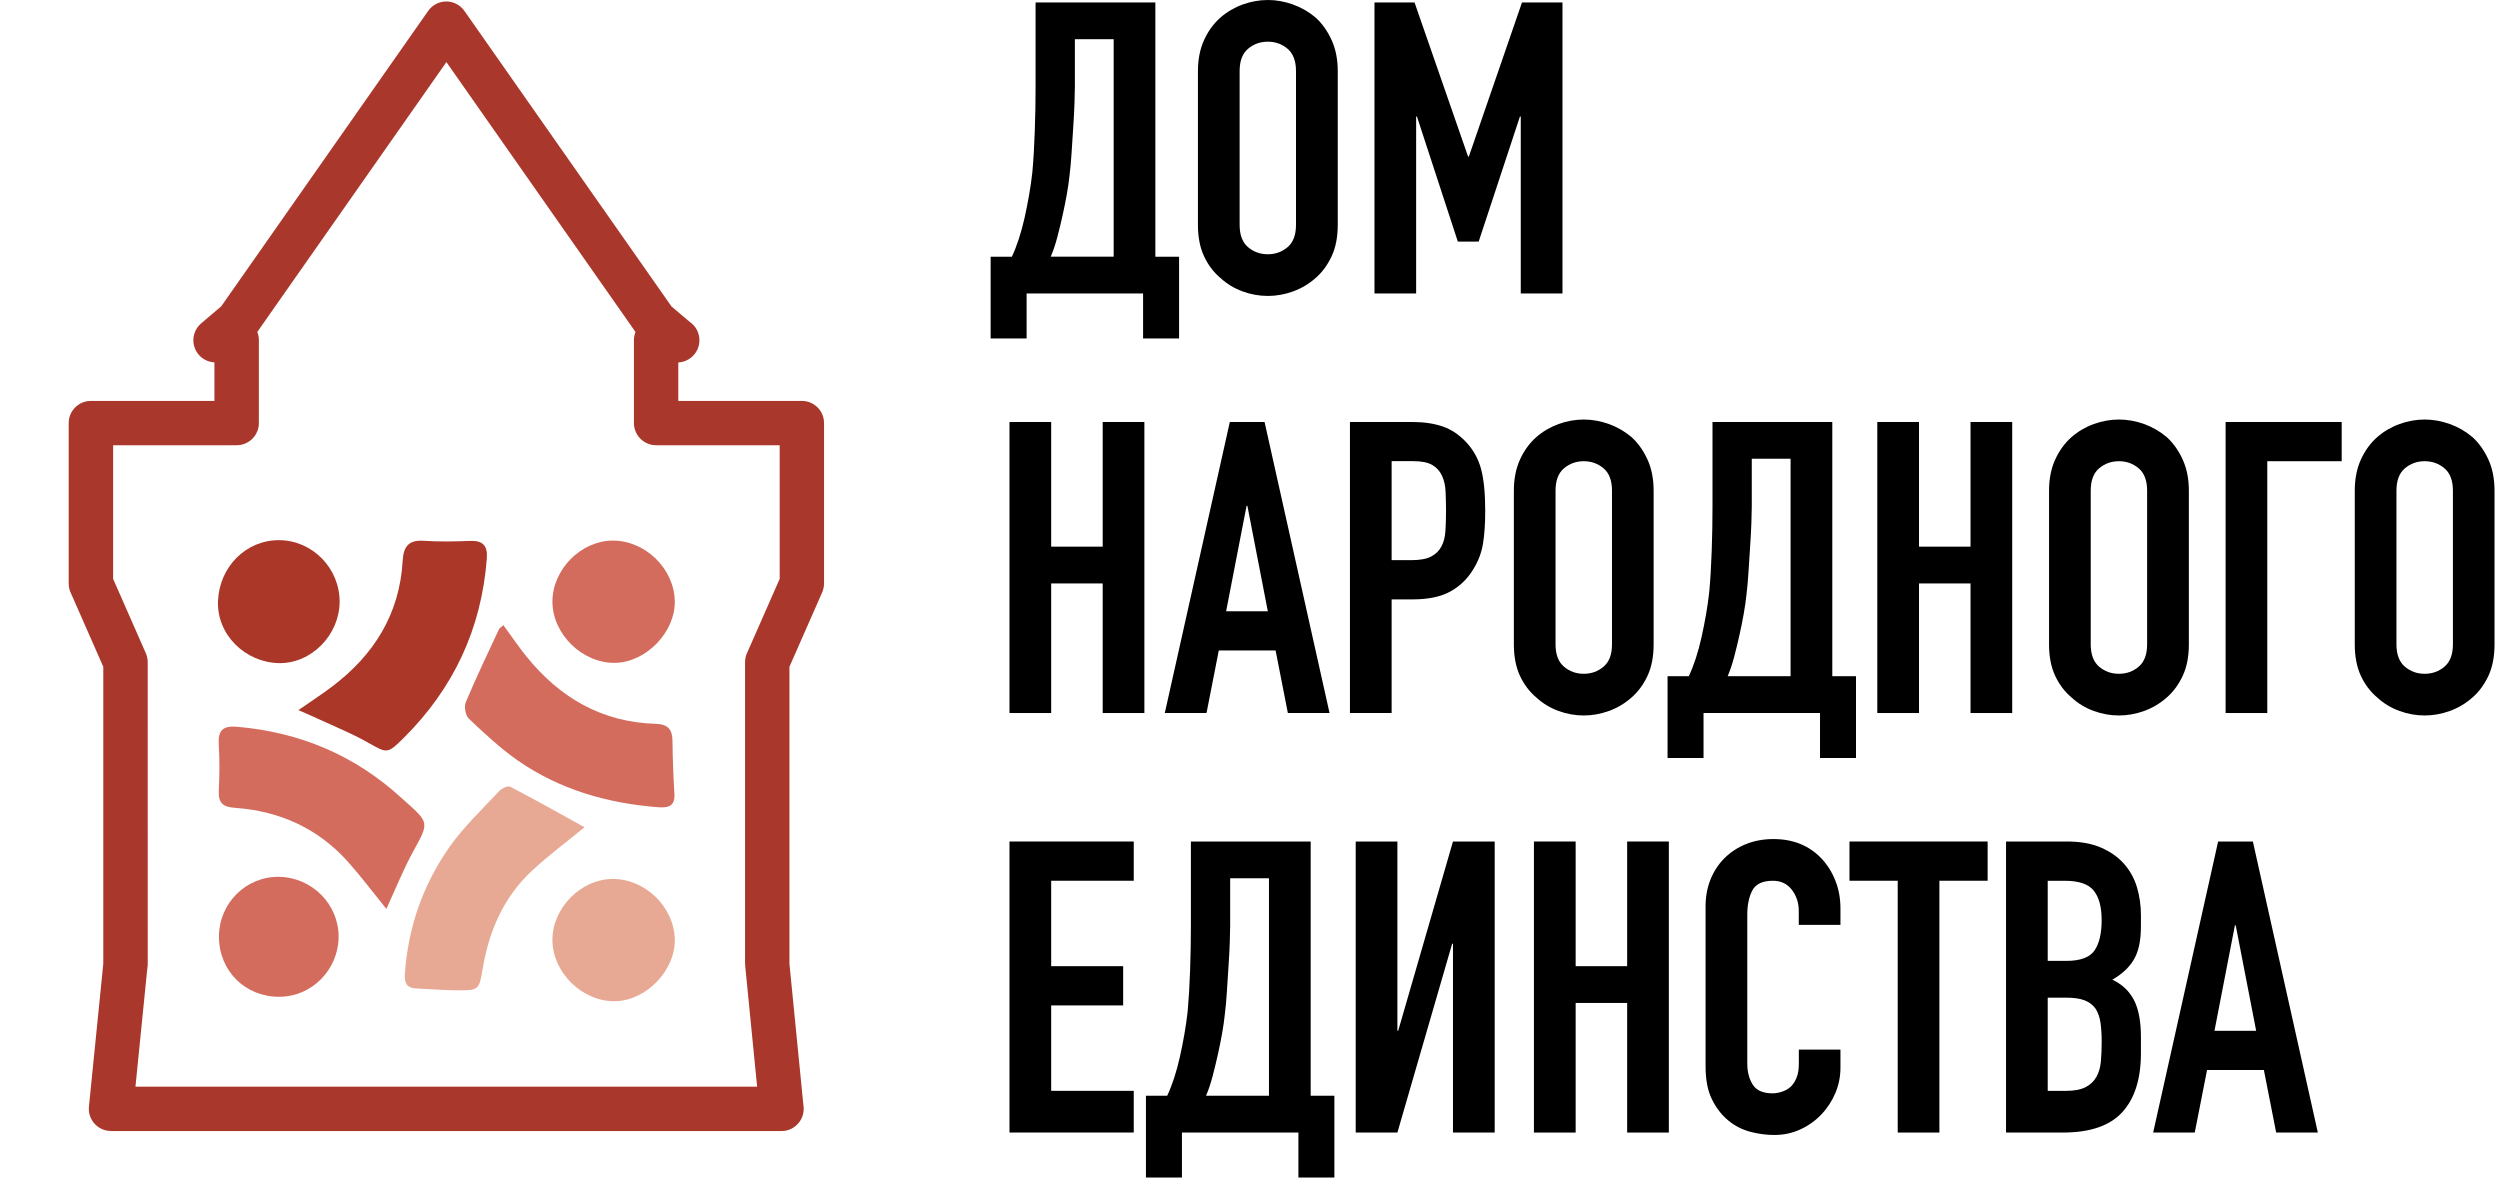
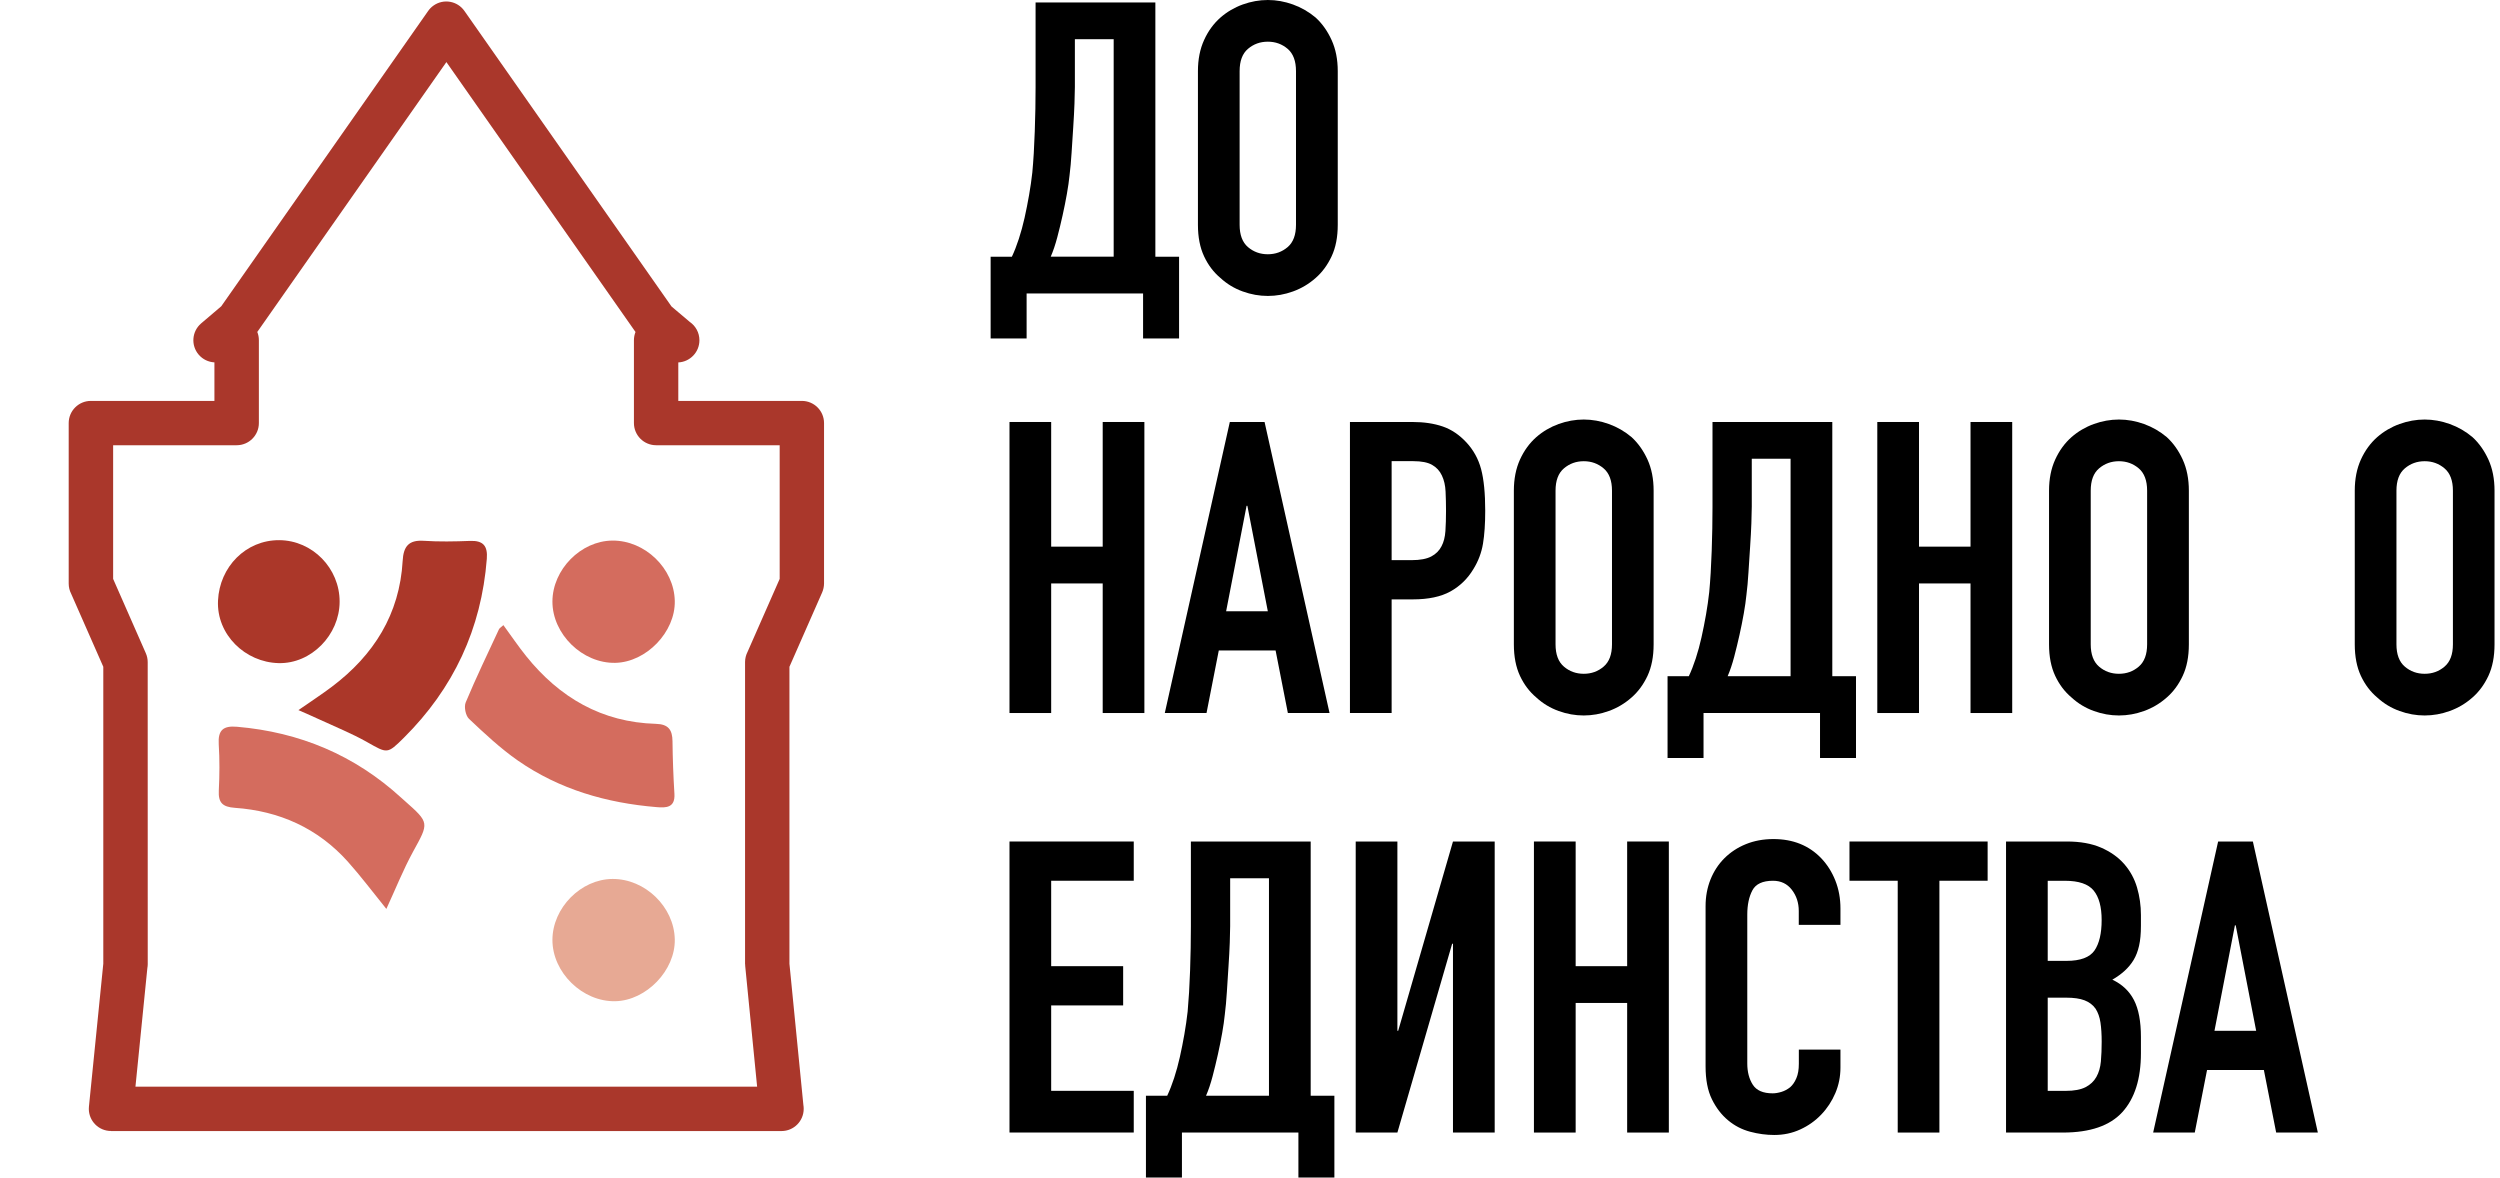
<svg xmlns="http://www.w3.org/2000/svg" width="138" height="65" viewBox="0 0 138 65" fill="none">
  <path d="M35.08 18.326L24.641 3.427L14.202 18.324C14.26 18.465 14.29 18.619 14.29 18.78V23.352C14.29 24.029 13.741 24.577 13.065 24.577H6.245V31.955L8.049 36.057C8.12 36.218 8.153 36.385 8.153 36.55L8.155 53.22C8.155 53.294 8.147 53.368 8.134 53.438L7.477 59.983H41.793L41.137 53.34C41.133 53.3 41.131 53.261 41.131 53.22H41.127V36.55C41.127 36.35 41.176 36.159 41.261 35.992L43.038 31.955V24.577H36.218C35.541 24.577 34.993 24.029 34.993 23.352V18.78C34.993 18.62 35.024 18.467 35.08 18.326ZM38.078 17.772C38.398 17.992 38.608 18.363 38.608 18.782C38.608 19.438 38.091 19.975 37.442 20.006V22.13H44.262C44.939 22.13 45.487 22.678 45.487 23.354V32.211C45.485 32.376 45.452 32.542 45.382 32.704L43.577 36.806V53.199L44.346 60.992C44.359 61.063 44.364 61.135 44.364 61.209C44.364 61.885 43.816 62.434 43.14 62.434H6.126V62.43C6.087 62.43 6.046 62.428 6.006 62.425C5.335 62.358 4.844 61.761 4.909 61.089L5.702 53.196V36.806L3.925 32.769C3.84 32.602 3.792 32.413 3.792 32.211V23.354C3.792 22.678 4.34 22.13 5.016 22.13H11.836V20.003C11.512 19.986 11.195 19.843 10.967 19.576C10.528 19.063 10.589 18.293 11.101 17.853L12.213 16.907L23.622 0.622C23.704 0.5 23.809 0.391 23.937 0.302C24.489 -0.084 25.251 0.052 25.636 0.604L37.068 16.918L38.078 17.772Z" fill="#AA372B" />
  <path d="M16.474 39.198C17.202 38.692 17.777 38.318 18.32 37.908C20.634 36.163 22.06 33.905 22.227 30.957C22.27 30.179 22.548 29.797 23.385 29.852C24.235 29.908 25.095 29.891 25.948 29.858C26.674 29.832 26.928 30.132 26.872 30.848C26.572 34.712 25.036 37.998 22.292 40.725C21.371 41.64 21.384 41.594 20.261 40.962C19.426 40.491 18.529 40.13 17.658 39.726C17.315 39.565 16.967 39.417 16.474 39.198Z" fill="#AB3729" />
  <path d="M27.788 34.508C28.217 35.096 28.61 35.677 29.049 36.224C30.887 38.508 33.222 39.87 36.203 39.956C36.898 39.974 37.115 40.287 37.122 40.921C37.133 41.886 37.168 42.851 37.228 43.815C37.276 44.587 36.774 44.599 36.251 44.554C33.485 44.326 30.88 43.578 28.586 41.983C27.621 41.31 26.75 40.493 25.89 39.681C25.701 39.503 25.605 39.018 25.707 38.773C26.277 37.408 26.922 36.074 27.545 34.731C27.58 34.666 27.662 34.623 27.788 34.508Z" fill="#D46C5E" />
  <path d="M21.327 50.172C20.582 49.253 19.928 48.377 19.202 47.565C17.541 45.712 15.418 44.764 12.961 44.592C12.281 44.543 12.044 44.306 12.078 43.639C12.12 42.787 12.128 41.929 12.074 41.078C12.026 40.302 12.324 40.052 13.08 40.117C16.543 40.413 19.574 41.684 22.144 44.032C22.205 44.087 22.268 44.141 22.329 44.197C23.719 45.427 23.683 45.407 22.803 47.009C22.255 48.012 21.831 49.081 21.327 50.172Z" fill="#D46C5E" />
-   <path d="M32.267 45.664C31.296 46.461 30.283 47.211 29.364 48.066C27.813 49.509 27.003 51.36 26.653 53.426C26.442 54.669 26.447 54.68 25.141 54.663C24.426 54.654 23.711 54.597 22.996 54.565C22.466 54.543 22.312 54.284 22.349 53.755C22.525 51.189 23.349 48.838 24.811 46.754C25.595 45.638 26.61 44.684 27.544 43.678C27.687 43.524 28.032 43.358 28.163 43.426C29.542 44.143 30.898 44.908 32.267 45.664Z" fill="#E7A994" />
  <path d="M15.421 29.817C17.25 29.83 18.756 31.372 18.747 33.223C18.74 35.046 17.183 36.648 15.382 36.604C13.537 36.561 11.945 35.031 12.034 33.15C12.121 31.292 13.57 29.804 15.421 29.817Z" fill="#AB3729" />
  <path d="M33.807 29.84C35.606 29.827 37.211 31.379 37.248 33.171C37.285 34.881 35.68 36.552 33.966 36.589C32.152 36.628 30.487 35.002 30.494 33.199C30.502 31.435 32.063 29.853 33.807 29.84Z" fill="#D46C5E" />
  <path d="M33.807 48.518C35.606 48.505 37.211 50.057 37.248 51.849C37.285 53.559 35.68 55.23 33.966 55.267C32.152 55.306 30.487 53.679 30.494 51.877C30.502 50.113 32.063 48.531 33.807 48.518Z" fill="#E7A994" />
-   <path d="M12.086 51.697C12.09 49.859 13.576 48.378 15.395 48.401C17.227 48.425 18.715 49.931 18.691 51.737C18.667 53.54 17.211 55.01 15.436 55.023C13.535 55.037 12.082 53.596 12.086 51.697Z" fill="#D46C5E" />
  <path d="M56.669 16.201V18.683H54.683V14.17H55.856C55.991 13.885 56.119 13.557 56.239 13.188C56.36 12.819 56.465 12.432 56.556 12.026C56.647 11.62 56.728 11.204 56.804 10.774C56.878 10.344 56.94 9.927 56.984 9.521C57.014 9.204 57.04 8.852 57.064 8.461C57.086 8.07 57.105 7.668 57.119 7.253C57.134 6.84 57.145 6.427 57.153 6.012C57.16 5.599 57.164 5.204 57.164 4.828V0.135H63.776V14.17H65.085V18.683H63.098V16.201H56.669ZM59.333 2.166V4.806C59.333 5.017 59.326 5.321 59.311 5.719C59.296 6.118 59.274 6.551 59.243 7.016C59.213 7.483 59.181 7.952 59.152 8.426C59.122 8.901 59.085 9.317 59.039 9.679C59.009 9.981 58.959 10.322 58.892 10.705C58.824 11.089 58.746 11.483 58.655 11.889C58.565 12.295 58.468 12.699 58.362 13.097C58.257 13.495 58.138 13.853 58.001 14.168H61.475V2.164H59.333V2.166Z" fill="black" />
  <path d="M66.126 3.926C66.126 3.279 66.239 2.707 66.465 2.212C66.689 1.716 66.991 1.303 67.367 0.971C67.728 0.656 68.138 0.415 68.597 0.248C69.057 0.083 69.52 0 69.985 0C70.452 0 70.913 0.083 71.373 0.248C71.832 0.415 72.249 0.654 72.625 0.971C72.986 1.303 73.279 1.716 73.505 2.212C73.731 2.709 73.844 3.281 73.844 3.926V12.41C73.844 13.086 73.731 13.666 73.505 14.148C73.279 14.63 72.986 15.028 72.625 15.343C72.249 15.675 71.832 15.923 71.373 16.088C70.913 16.255 70.452 16.336 69.985 16.336C69.518 16.336 69.057 16.255 68.597 16.088C68.138 15.923 67.728 15.675 67.367 15.343C66.991 15.028 66.689 14.63 66.465 14.148C66.239 13.666 66.126 13.088 66.126 12.41V3.926ZM68.427 12.41C68.427 12.966 68.581 13.377 68.888 13.64C69.197 13.903 69.561 14.035 69.983 14.035C70.404 14.035 70.769 13.903 71.078 13.64C71.386 13.377 71.539 12.968 71.539 12.41V3.926C71.539 3.37 71.386 2.959 71.078 2.696C70.769 2.433 70.406 2.301 69.983 2.301C69.561 2.301 69.197 2.433 68.888 2.696C68.579 2.959 68.427 3.368 68.427 3.926V12.41Z" fill="black" />
-   <path d="M75.871 16.201V0.135H78.082L81.037 8.641H81.081L84.014 0.135H86.249V16.201H83.946V6.431H83.901L81.623 13.336H80.472L78.215 6.431H78.171V16.201H75.871Z" fill="black" />
  <path d="M55.724 39.359V23.294H58.025V30.175H60.869V23.294H63.17V39.359H60.869V32.206H58.025V39.359H55.724Z" fill="black" />
  <path d="M64.297 39.359L67.886 23.294H69.804L73.391 39.359H71.09L70.413 35.907H67.277L66.6 39.359H64.297ZM69.984 33.742L68.855 27.92H68.811L67.682 33.742H69.984Z" fill="black" />
  <path d="M74.517 39.359V23.294H77.969C78.601 23.294 79.156 23.377 79.638 23.542C80.12 23.707 80.555 24.001 80.946 24.422C81.337 24.844 81.608 25.335 81.758 25.9C81.908 26.465 81.984 27.229 81.984 28.191C81.984 28.913 81.943 29.521 81.86 30.017C81.776 30.514 81.6 30.981 81.33 31.416C81.015 31.942 80.594 32.352 80.066 32.647C79.54 32.939 78.847 33.086 77.991 33.086H76.818V39.359H74.517ZM76.818 25.459V30.92H77.924C78.391 30.92 78.753 30.851 79.008 30.716C79.264 30.581 79.451 30.392 79.573 30.151C79.694 29.925 79.764 29.647 79.787 29.315C79.809 28.985 79.82 28.617 79.82 28.209C79.82 27.833 79.812 27.475 79.796 27.138C79.781 26.799 79.714 26.503 79.592 26.247C79.472 25.991 79.292 25.797 79.051 25.66C78.81 25.524 78.465 25.456 78.013 25.456H76.818V25.459Z" fill="black" />
  <path d="M83.565 27.084C83.565 26.438 83.678 25.865 83.902 25.37C84.128 24.874 84.428 24.461 84.804 24.129C85.165 23.814 85.575 23.573 86.034 23.406C86.492 23.241 86.955 23.158 87.422 23.158C87.887 23.158 88.35 23.241 88.81 23.406C89.269 23.573 89.686 23.812 90.062 24.129C90.424 24.461 90.716 24.874 90.943 25.37C91.169 25.867 91.28 26.439 91.28 27.084V35.568C91.28 36.245 91.167 36.824 90.943 37.306C90.716 37.788 90.424 38.186 90.062 38.501C89.686 38.833 89.269 39.081 88.81 39.246C88.35 39.413 87.887 39.494 87.422 39.494C86.955 39.494 86.492 39.413 86.034 39.246C85.575 39.081 85.165 38.833 84.804 38.501C84.428 38.186 84.128 37.788 83.902 37.306C83.678 36.824 83.565 36.246 83.565 35.568V27.084ZM85.866 35.568C85.866 36.124 86.02 36.535 86.329 36.798C86.637 37.062 87.002 37.193 87.424 37.193C87.845 37.193 88.21 37.062 88.519 36.798C88.829 36.535 88.982 36.126 88.982 35.568V27.084C88.982 26.528 88.829 26.117 88.519 25.854C88.21 25.591 87.845 25.459 87.424 25.459C87.002 25.459 86.638 25.591 86.329 25.854C86.02 26.117 85.866 26.526 85.866 27.084V35.568Z" fill="black" />
  <path d="M94.035 39.359V41.842H92.049V37.328H93.222C93.357 37.043 93.485 36.715 93.606 36.346C93.726 35.978 93.832 35.591 93.922 35.185C94.013 34.779 94.095 34.362 94.171 33.932C94.245 33.502 94.306 33.086 94.35 32.68C94.38 32.363 94.406 32.011 94.43 31.62C94.452 31.229 94.471 30.827 94.486 30.412C94.501 29.999 94.512 29.586 94.519 29.171C94.526 28.757 94.53 28.363 94.53 27.987V23.294H101.143V37.328H102.451V41.842H100.465V39.359H94.035ZM96.698 25.324V27.964C96.698 28.176 96.691 28.48 96.676 28.878C96.661 29.276 96.639 29.71 96.607 30.175C96.578 30.642 96.546 31.11 96.516 31.585C96.487 32.059 96.45 32.476 96.403 32.837C96.374 33.139 96.324 33.48 96.257 33.864C96.189 34.247 96.111 34.642 96.02 35.048C95.929 35.453 95.833 35.857 95.727 36.256C95.621 36.654 95.503 37.012 95.366 37.327H98.84V25.322H96.698V25.324Z" fill="black" />
  <path d="M103.627 39.359V23.294H105.929V30.175H108.773V23.294H111.074V39.359H108.773V32.206H105.929V39.359H103.627Z" fill="black" />
  <path d="M113.107 27.084C113.107 26.438 113.22 25.865 113.446 25.37C113.672 24.874 113.972 24.461 114.348 24.129C114.709 23.814 115.119 23.573 115.578 23.406C116.038 23.241 116.499 23.158 116.966 23.158C117.433 23.158 117.894 23.241 118.354 23.406C118.811 23.573 119.23 23.812 119.606 24.129C119.968 24.461 120.26 24.874 120.486 25.37C120.712 25.867 120.825 26.439 120.825 27.084V35.568C120.825 36.245 120.712 36.824 120.486 37.306C120.262 37.788 119.968 38.186 119.606 38.501C119.23 38.833 118.813 39.081 118.354 39.246C117.894 39.413 117.431 39.494 116.966 39.494C116.501 39.494 116.038 39.413 115.578 39.246C115.119 39.081 114.709 38.833 114.348 38.501C113.972 38.186 113.672 37.788 113.446 37.306C113.22 36.824 113.107 36.246 113.107 35.568V27.084ZM115.408 35.568C115.408 36.124 115.562 36.535 115.869 36.798C116.177 37.062 116.542 37.193 116.964 37.193C117.387 37.193 117.75 37.062 118.059 36.798C118.367 36.535 118.521 36.126 118.521 35.568V27.084C118.521 26.528 118.367 26.117 118.059 25.854C117.75 25.591 117.385 25.459 116.964 25.459C116.544 25.459 116.179 25.591 115.869 25.854C115.56 26.117 115.408 26.526 115.408 27.084V35.568Z" fill="black" />
-   <path d="M122.853 39.359V23.294H129.261V25.459H125.154V39.359H122.853Z" fill="black" />
  <path d="M129.983 27.084C129.983 26.438 130.096 25.865 130.32 25.37C130.546 24.874 130.846 24.461 131.222 24.129C131.584 23.814 131.993 23.573 132.453 23.406C132.91 23.241 133.374 23.158 133.84 23.158C134.306 23.158 134.769 23.241 135.228 23.406C135.688 23.573 136.105 23.812 136.481 24.129C136.842 24.461 137.135 24.874 137.361 25.37C137.587 25.867 137.698 26.439 137.698 27.084V35.568C137.698 36.245 137.585 36.824 137.361 37.306C137.135 37.788 136.842 38.186 136.481 38.501C136.105 38.833 135.688 39.081 135.228 39.246C134.769 39.413 134.306 39.494 133.84 39.494C133.374 39.494 132.91 39.413 132.453 39.246C131.993 39.081 131.584 38.833 131.222 38.501C130.846 38.186 130.546 37.788 130.32 37.306C130.096 36.824 129.983 36.246 129.983 35.568V27.084ZM132.284 35.568C132.284 36.124 132.438 36.535 132.747 36.798C133.055 37.062 133.42 37.193 133.842 37.193C134.263 37.193 134.628 37.062 134.937 36.798C135.247 36.535 135.401 36.126 135.401 35.568V27.084C135.401 26.528 135.247 26.117 134.937 25.854C134.628 25.591 134.263 25.459 133.842 25.459C133.42 25.459 133.057 25.591 132.747 25.854C132.438 26.117 132.284 26.526 132.284 27.084V35.568Z" fill="black" />
  <path d="M55.724 62.517V46.451H62.583V48.617H58.025V53.333H61.998V55.499H58.025V60.214H62.583V62.515H55.724V62.517Z" fill="black" />
  <path d="M65.243 62.517V65H63.256V60.486H64.429C64.564 60.201 64.692 59.873 64.813 59.504C64.933 59.136 65.039 58.748 65.129 58.343C65.22 57.937 65.302 57.52 65.378 57.09C65.452 56.66 65.513 56.243 65.558 55.838C65.587 55.521 65.613 55.169 65.637 54.778C65.659 54.387 65.678 53.985 65.693 53.57C65.708 53.157 65.719 52.743 65.726 52.328C65.734 51.915 65.737 51.521 65.737 51.145V46.451H72.35V60.486H73.658V65H71.672V62.517H65.243ZM67.905 48.482V51.122C67.905 51.334 67.898 51.637 67.883 52.036C67.868 52.434 67.846 52.868 67.814 53.333C67.785 53.8 67.753 54.268 67.724 54.743C67.694 55.217 67.657 55.634 67.61 55.995C67.581 56.297 67.531 56.638 67.464 57.022C67.395 57.405 67.318 57.8 67.227 58.206C67.136 58.611 67.04 59.015 66.934 59.414C66.829 59.812 66.71 60.169 66.573 60.484H70.047V48.48H67.905V48.482Z" fill="black" />
  <path d="M80.204 62.517V52.093H80.159L77.136 62.517H74.835V46.451H77.136V56.899H77.18L80.204 46.451H82.507V62.517H80.204Z" fill="black" />
  <path d="M84.673 62.517V46.451H86.976V53.333H89.819V46.451H92.12V62.517H89.819V55.363H86.976V62.517H84.673Z" fill="black" />
  <path d="M101.593 57.937V58.93C101.593 59.427 101.499 59.898 101.311 60.34C101.122 60.783 100.863 61.18 100.533 61.524C100.202 61.871 99.814 62.145 99.371 62.347C98.927 62.551 98.449 62.651 97.937 62.651C97.502 62.651 97.057 62.592 96.605 62.471C96.155 62.351 95.747 62.141 95.388 61.839C95.027 61.539 94.728 61.15 94.497 60.678C94.263 60.203 94.148 59.599 94.148 58.86V50.017C94.148 49.49 94.239 49.001 94.419 48.549C94.6 48.099 94.854 47.708 95.186 47.376C95.516 47.047 95.91 46.785 96.37 46.598C96.829 46.411 97.335 46.316 97.893 46.316C98.977 46.316 99.857 46.67 100.533 47.376C100.863 47.723 101.122 48.132 101.311 48.606C101.499 49.081 101.593 49.596 101.593 50.152V51.054H99.292V50.287C99.292 49.835 99.164 49.444 98.908 49.114C98.653 48.784 98.306 48.618 97.871 48.618C97.298 48.618 96.918 48.794 96.731 49.148C96.544 49.501 96.45 49.948 96.45 50.491V58.704C96.45 59.171 96.552 59.562 96.755 59.877C96.959 60.194 97.322 60.352 97.85 60.352C98 60.352 98.162 60.325 98.336 60.272C98.508 60.22 98.669 60.133 98.821 60.012C98.957 59.892 99.07 59.727 99.16 59.516C99.251 59.305 99.296 59.041 99.296 58.727V57.937H101.593Z" fill="black" />
  <path d="M104.754 62.517V48.617H102.091V46.451H109.717V48.617H107.055V62.517H104.754Z" fill="black" />
  <path d="M110.733 62.517V46.451H114.094C114.831 46.451 115.459 46.564 115.978 46.789C116.497 47.015 116.923 47.315 117.253 47.691C117.582 48.067 117.82 48.501 117.964 48.988C118.107 49.477 118.179 49.985 118.179 50.511V51.098C118.179 51.534 118.146 51.902 118.077 52.204C118.01 52.505 117.909 52.769 117.773 52.994C117.518 53.416 117.127 53.776 116.601 54.078C117.142 54.333 117.54 54.709 117.796 55.206C118.051 55.702 118.179 56.379 118.179 57.236V58.139C118.179 59.553 117.836 60.636 117.153 61.389C116.467 62.141 115.374 62.517 113.869 62.517H110.733ZM113.034 48.617V53.04H114.071C114.838 53.04 115.354 52.847 115.617 52.466C115.88 52.082 116.011 51.521 116.011 50.785C116.011 50.062 115.865 49.522 115.572 49.16C115.279 48.799 114.748 48.619 113.981 48.619H113.034V48.617ZM113.034 55.071V60.216H114.027C114.494 60.216 114.857 60.147 115.122 60.012C115.385 59.877 115.585 59.688 115.72 59.447C115.856 59.206 115.939 58.921 115.969 58.589C115.998 58.259 116.013 57.898 116.013 57.507C116.013 57.101 115.991 56.747 115.946 56.447C115.902 56.147 115.811 55.891 115.676 55.68C115.526 55.469 115.322 55.315 115.066 55.217C114.811 55.119 114.472 55.071 114.051 55.071H113.034Z" fill="black" />
-   <path d="M118.854 62.517L122.441 46.451H124.358L127.945 62.517H125.644L124.966 59.065H121.829L121.151 62.517H118.854ZM124.54 56.899L123.411 51.078H123.367L122.239 56.899H124.54Z" fill="black" />
+   <path d="M118.854 62.517L122.441 46.451H124.358L127.945 62.517H125.644L124.966 59.065H121.829L121.151 62.517H118.854ZM124.54 56.899L123.411 51.078H123.367L122.239 56.899Z" fill="black" />
</svg>